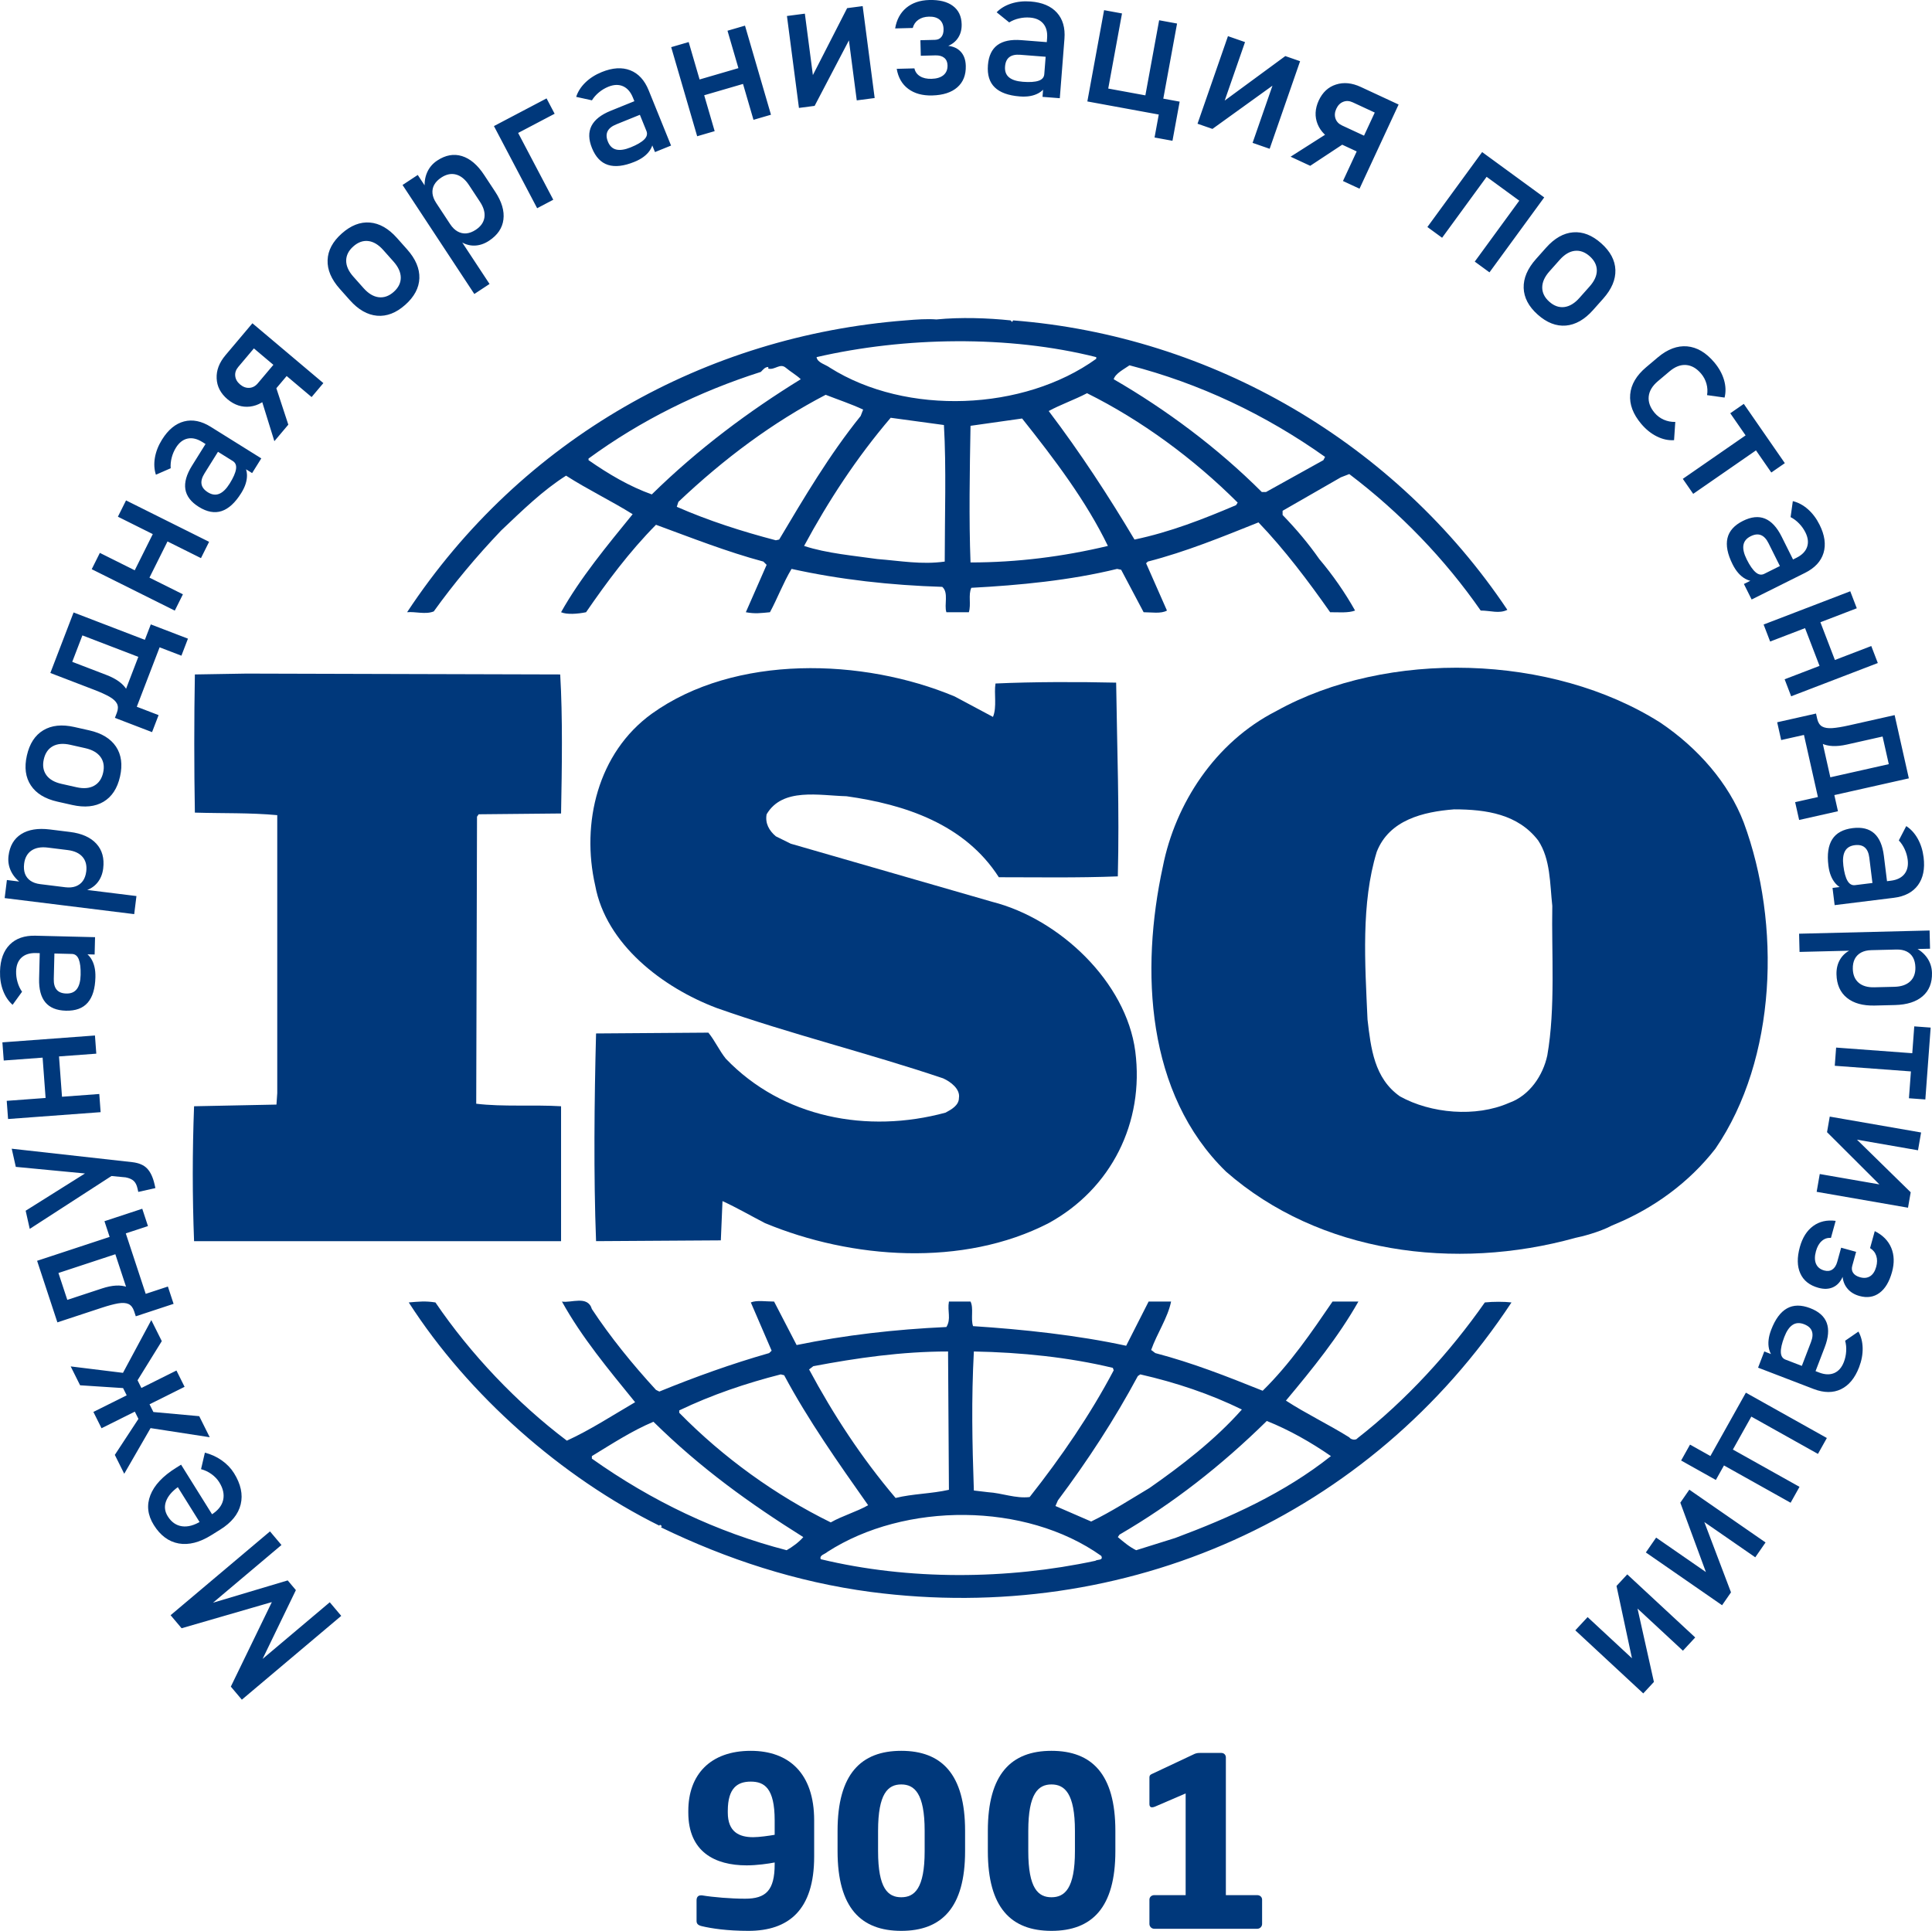
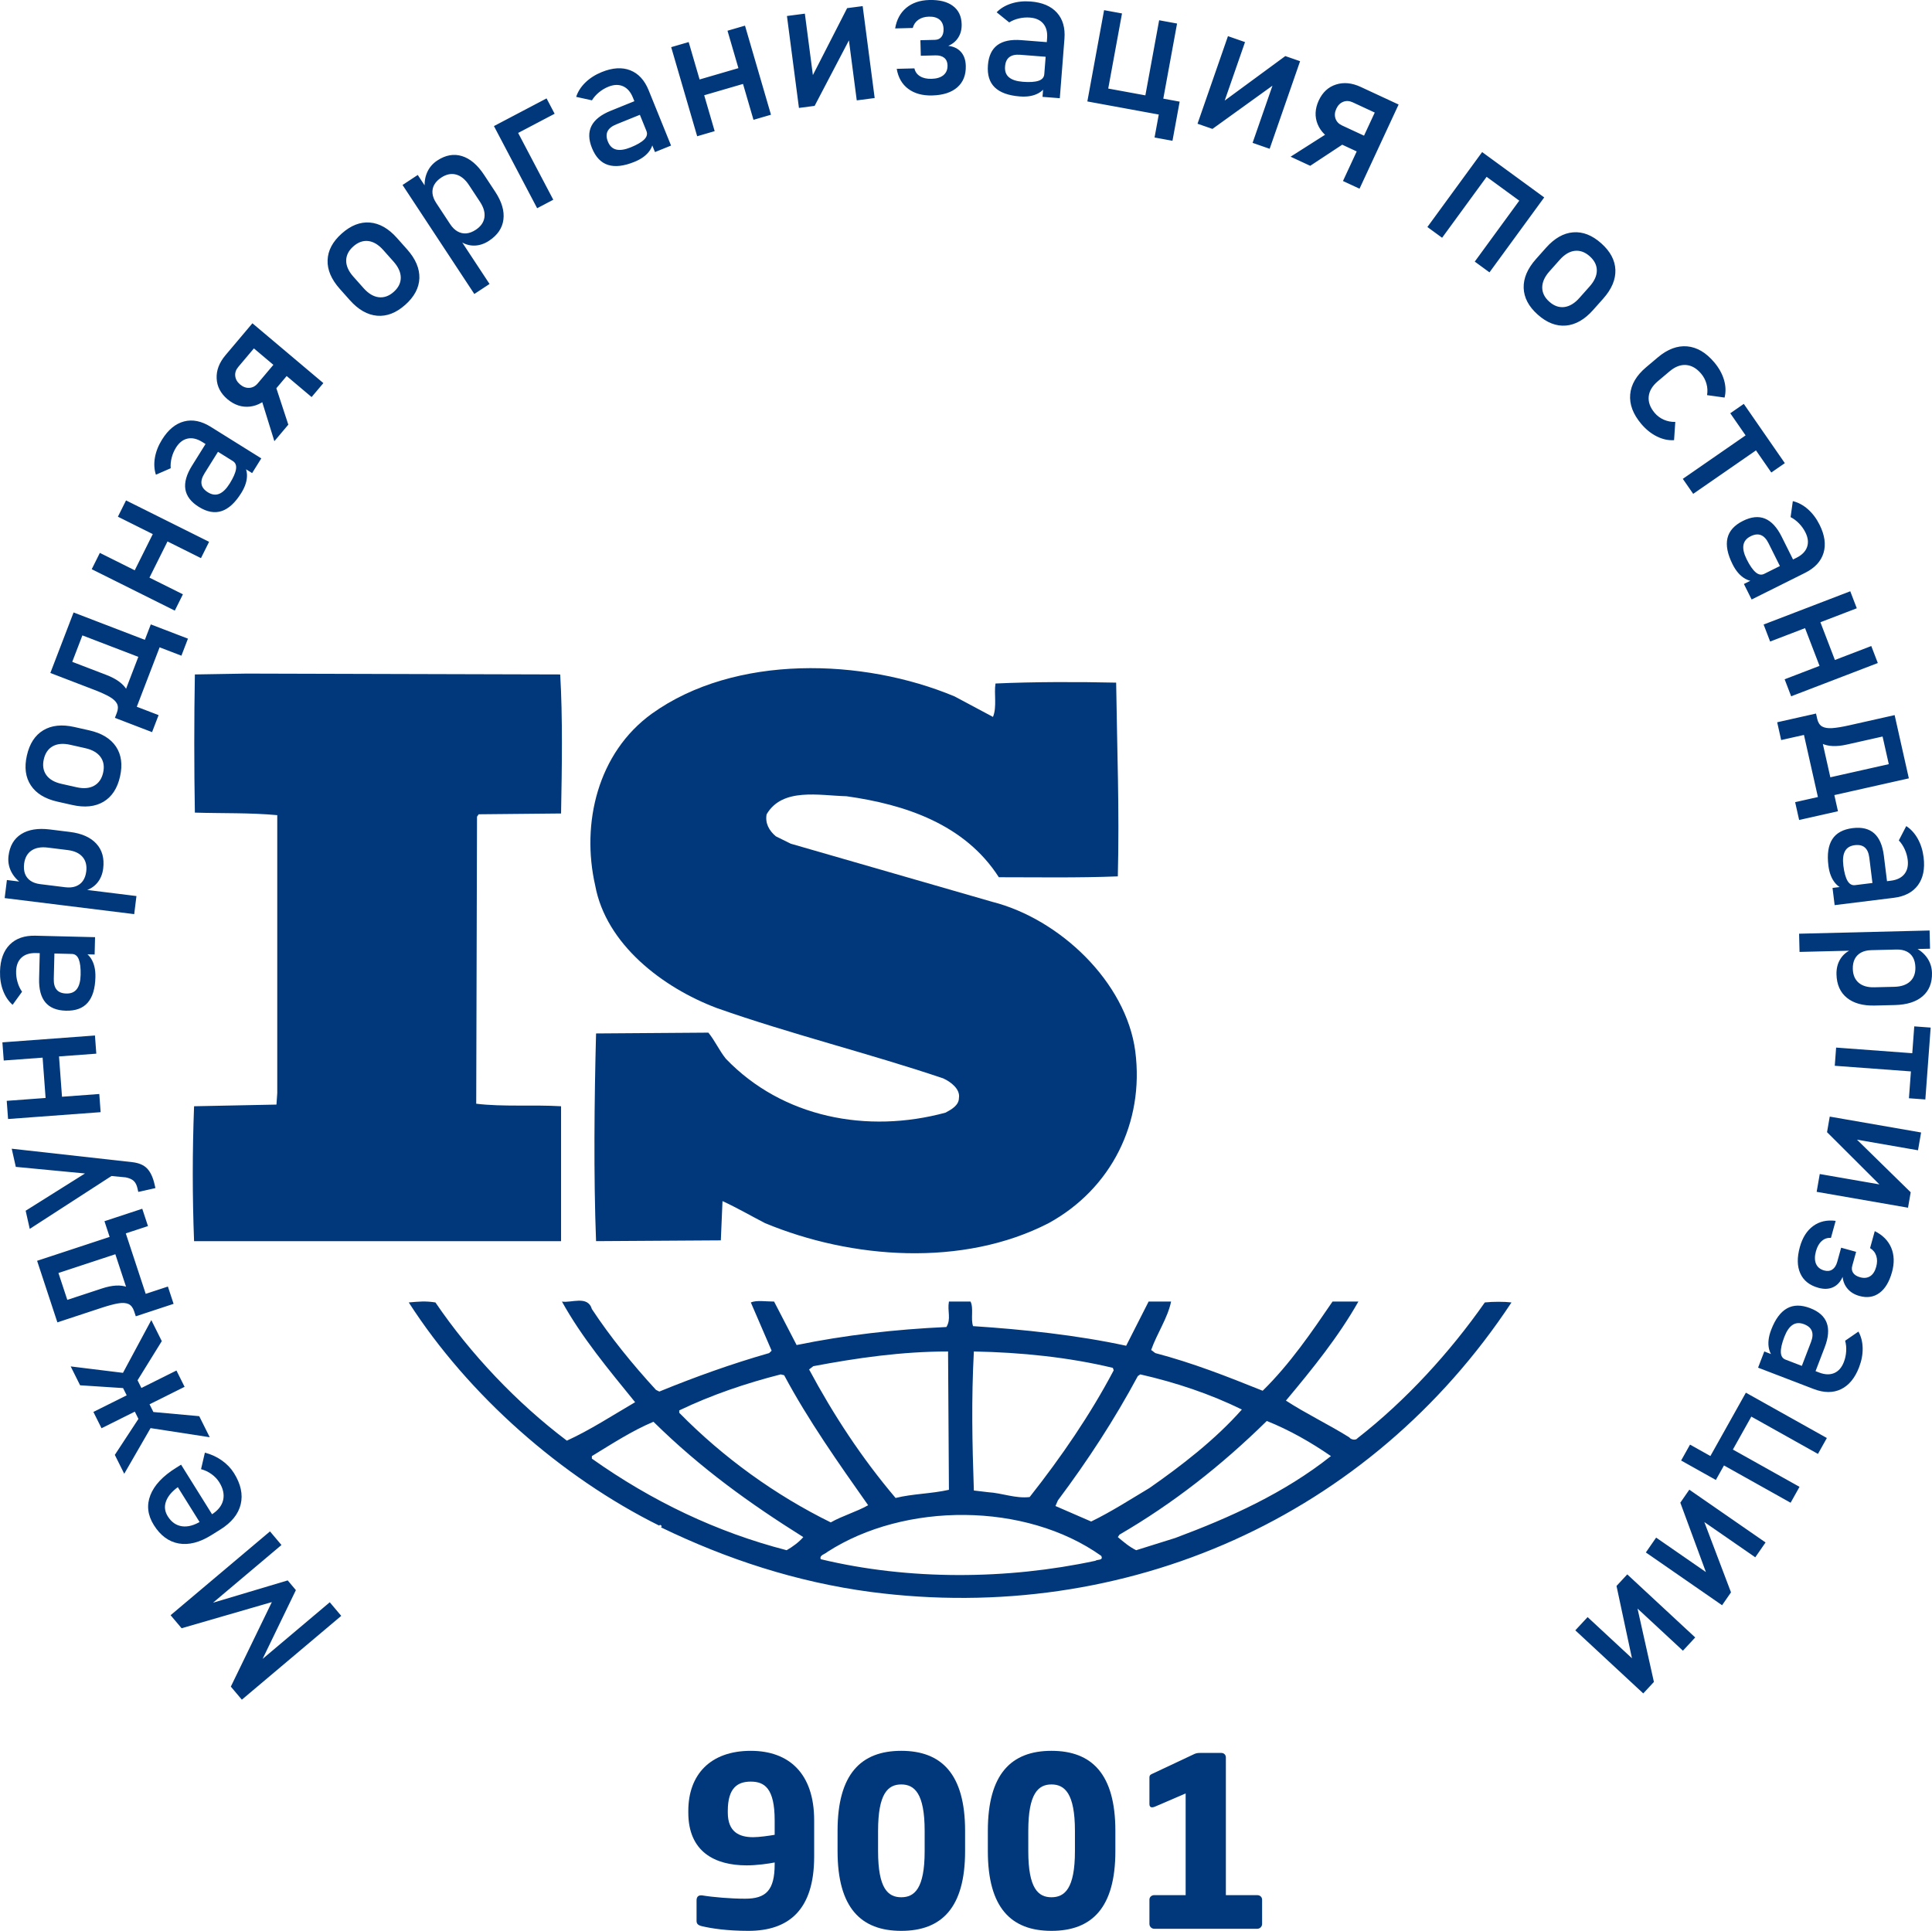
<svg xmlns="http://www.w3.org/2000/svg" width="52.106mm" height="52.082mm" viewBox="0 0 52.106 52.082" version="1.1" id="svg1">
  <defs id="defs1" />
  <g id="layer1" transform="translate(-11.087,-10.697)">
    <g id="_1986536511072" style="clip-rule:evenodd;fill-rule:evenodd;image-rendering:optimizeQuality;shape-rendering:geometricPrecision;text-rendering:geometricPrecision" transform="matrix(0.01,0,0,0.01,-93.422,-178.419)">
      <g id="g252">
-         <path class="fil0" d="m 14623.93,21758.51 c -11.32,53 -47.09,108.1 -103.37,128 -89.68,39.46 -210.87,28.55 -293.92,-17.59 -69.58,-48.68 -78.54,-130.14 -87.54,-207.32 -6.82,-152.04 -17.77,-313.07 24.82,-452.21 33.41,-86.16 125.45,-108.25 208.68,-114.71 87.55,0 172.6,13.3 226.69,83.85 33.64,50.61 31.5,116.86 38.14,176.45 -2.37,125.66 8.95,275.53 -13.5,403.53 z m 529.77,-628.44 c -40.44,-106.11 -123.49,-200.89 -224.54,-269.09 -291.73,-185.26 -736.33,-198.55 -1036.88,-31.07 -163.96,83.64 -271.64,249.14 -305.23,419.35 -60.78,279.84 -45.14,612.8 170.41,822.53 251.5,220.41 617.33,269.09 942.7,178.59 15.4,-2.95 64.45,-15.23 98.27,-33.22 l 9.59,-4.1 c 101,-41.99 197.37,-110.4 269.28,-203.04 166.09,-242.69 177.45,-606.58 76.4,-879.95 z" id="path244" style="fill:#00387b;fill-rule:nonzero" />
        <path class="fil0" d="m 11964.09,21895.52 c -74.05,-4.51 -157.12,1.95 -228.82,-6.82 l 2.13,-774.27 4.5,-6.45 222.19,-2.16 c 2.36,-125.64 4.5,-260.48 -2.34,-375.01 l -845.97,-2.34 -139.32,2.34 c -2.16,116.87 -2.16,253.46 0,372.67 76.41,2.34 148.12,0 222.19,6.84 v 749.83 l -2.14,30.86 -222.21,4.51 c -4.68,123.27 -4.68,242.5 0,363.86 h 989.79 z" id="path245" style="fill:#00387b;fill-rule:nonzero" />
        <path class="fil0" d="m 13620.64,23059.98 -105.5,33.05 c -18,-8.77 -33.64,-22.09 -49.46,-35.4 l 4.5,-6.64 c 143.64,-83.64 273.78,-185.24 397.28,-306.6 60.59,24.23 119,57.45 172.95,94.77 -125.63,99.69 -271.63,165.55 -419.77,220.82 z m -215.51,61.55 c -237.82,51 -502.84,53 -740.67,-4.27 -4.48,-10.95 11.14,-13.27 17.98,-19.73 208.71,-134.64 534.1,-134.64 738.51,10.73 6.64,13.27 -11.36,9 -15.82,13.27 z m -832.69,-28.5 c -188.59,-48.68 -363.69,-132.5 -525.28,-247.04 v -6.83 c 53.93,-32.82 107.86,-68.18 166.09,-92.63 128.01,126.09 260.3,220.82 404.12,311.1 -11.34,13.31 -29.31,26.63 -44.93,35.4 z m -289.62,-377.14 c 87.75,-42.05 179.59,-73.1 273.78,-97.14 l 9.18,2.32 c 64.89,121.37 145.77,235.91 226.5,350.6 -31.27,17.77 -69.56,28.5 -100.84,46.32 -148.14,-72.73 -289.62,-174.33 -408.62,-295.65 z m 361.53,-119.23 c 116.66,-22.05 237.82,-39.68 363.46,-39.68 l 2.34,373.09 c -47.27,10.73 -98.87,10.73 -143.82,22.05 -92.04,-108.46 -168.25,-225.32 -233.32,-346.69 z m 433.03,-39.68 c 128.03,2.36 256.03,15.63 374.85,44.18 l 2.31,6.64 c -62.72,119 -141.45,233.91 -226.68,341.82 -38.27,4.46 -74.05,-10.77 -112.16,-13.09 l -38.32,-4.55 c -4.48,-130.14 -6.84,-244.82 0,-375 z m 442.26,66.27 6.63,-4.5 c 96.73,22.05 188.6,52.96 273.96,94.78 -71.91,81.45 -163.96,152.22 -249.14,211.64 -51.59,30.86 -103.36,64.27 -157.32,90.45 l -96.32,-41.82 6.64,-15.23 c 80.91,-108.04 152.82,-218.5 215.55,-335.32 z m 935.83,-198.55 c -94.18,134.64 -213.19,264.78 -343.14,366.01 -4.68,6.82 -18.19,4.27 -22.46,-2.13 -56.31,-35.19 -116.86,-63.92 -170.82,-99.1 71.91,-85.95 141.51,-171.96 195.41,-267.14 h -69.73 c -55.91,81.91 -114.31,167.87 -188.4,240.55 -98.88,-39.64 -188.56,-75 -289.6,-101.59 l -11.14,-8.41 c 15.64,-44.55 44.73,-86.37 53.73,-130.55 h -60.59 l -60.55,119.19 c -132.32,-28.69 -278.27,-44.15 -412.94,-52.92 -6.84,-19.72 2.14,-48.45 -6.84,-66.27 h -58.25 c -4.68,26.59 6.66,46.55 -6.82,68.64 -139.14,6.4 -273.78,21.86 -403.93,48.63 l -60.78,-117.27 c -22.27,0 -47.09,-4.27 -62.73,2.36 l 56.1,130.14 -6.66,6.46 c -101.24,28.91 -199.71,64.32 -296.24,103.77 l -9,-4.5 c -62.93,-68.41 -123.5,-143.05 -172.93,-218.09 -11.16,-37.69 -56.09,-15.64 -80.71,-20.14 53.73,97.14 125.64,183.09 197.37,271.46 -60.59,35.36 -120.98,74.82 -184.09,103.73 -134.64,-101.6 -260.1,-233.92 -354.48,-372.83 -26.98,-4.27 -44.76,-2.36 -71.92,0 161.62,251.51 413.12,471.92 675.76,602.1 0,0 0,-2 2.35,-2 1.95,0 6.43,4.1 1.95,6.46 177.43,86 366.01,147.73 565.71,174.32 689.08,90.32 1346.82,-202.87 1728.28,-780.88 -19.91,-2.36 -49.41,-2.36 -71.91,0 z" id="path246" style="fill:#00387b;fill-rule:nonzero" />
-         <path class="fil0" d="m 12038.16,20148.49 c 141.48,-103.57 298.6,-180.78 464.71,-233.73 6.82,-6.84 11.14,-13.28 20.12,-13.28 v 4.48 c 17.97,4.3 31.47,-15.64 47.09,-2.52 13.49,11.32 29.31,20.11 40.45,31.07 -139.13,85.77 -276.12,187.39 -401.78,310.71 -60.57,-21.71 -116.66,-54.91 -170.59,-92.44 z m 1369.29,-273.6 v 4.5 c -195.41,140.89 -511.8,154.19 -718.17,24.05 -11.52,-8.8 -33.8,-13.12 -36.14,-28.55 238.01,-54.91 518.44,-59.4 754.31,0 z m 89.69,22.09 c 188.59,48.66 365.81,132.3 527.46,247.01 l -4.5,8.79 -154.78,85.98 h -11.31 c -118.83,-118.82 -257.96,-222.39 -399.47,-304.25 4.51,-15.46 26.96,-26.59 42.6,-37.53 z m 287.45,377.15 c -87.72,37.34 -177.59,72.7 -273.95,92.84 -69.55,-116.86 -145.78,-233.74 -231.37,-346.69 31.46,-17.18 69.77,-30.48 103.37,-48.07 146.18,72.71 287.45,176.28 406.27,295.07 z m -716.19,154.59 c -4.5,-117.25 -2.16,-247.21 0,-368.58 44.94,-6.43 94.19,-13.27 139.14,-19.72 87.55,110.02 172.96,222.95 231.37,343.73 -121.33,28.93 -244.87,44.57 -370.51,44.57 z m -69.57,-2.36 c -62.73,8.79 -118.81,-1.96 -181.93,-6.85 -60.39,-8.77 -136.8,-15.22 -197.37,-35.36 65.07,-120.78 141.48,-237.82 233.53,-345.69 l 143.61,19.55 c 6.66,114.5 2.16,247 2.16,368.35 z m -446.53,-59.39 -8.99,1.95 c -92.03,-24.04 -181.94,-52.98 -267.12,-90.29 l 4.29,-13.3 c 123.5,-116.84 253.64,-213.98 397.28,-288.82 33.79,13.29 67.41,24.23 101.03,39.86 l -6.64,17.21 c -85.42,106.11 -152.62,220.61 -219.85,333.39 z m -931.56,193.84 c 53.94,-75.04 114.53,-147.73 181.76,-218.27 58.22,-55.12 112.16,-108.07 175.09,-147.94 58.41,37.52 123.5,68.77 179.57,103.96 -69.56,85.59 -141.27,171.98 -193.07,264.41 15.64,6.82 44.96,4.68 67.43,0 56.08,-81.5 116.66,-163.18 188.57,-235.89 96.35,35.38 190.73,72.71 289.6,99.28 l 8.8,8.79 -56.07,127.82 c 24.82,4.68 40.45,2.34 65.07,0 20.13,-37.34 35.74,-79.16 58.22,-116.87 130.35,28.91 267.35,44.16 406.48,48.46 17.96,15.64 4.48,48.66 11.14,68.41 h 60.57 c 6.63,-21.71 -2.15,-46.32 6.63,-65.87 130.37,-6.84 267.15,-20.13 393.2,-51 l 10.95,2.35 60.59,114.52 c 20.32,0 47.09,4.68 62.91,-4.5 l -56.27,-127.61 4.68,-4.5 c 103,-26.57 199.73,-66.23 298.41,-105.71 69.78,72.68 134.64,158.68 193.28,242.32 24.59,0 49.23,2.34 67.23,-4.5 -27,-48.27 -60.77,-96.73 -96.55,-138.96 -29.32,-41.82 -60.59,-79.14 -98.9,-118.79 v -11.35 l 157.13,-90.27 22.68,-8.79 c 136.78,103.56 257.92,229.2 354.46,368.16 26.96,0 49.46,9.18 71.91,-1.95 -300.91,-449.85 -796.92,-739.08 -1333.11,-780.7 l -2.36,4.3 -4.5,-4.3 c -60.57,-6.45 -134.85,-9 -199.92,-2.54 -24.61,-1.96 -53.75,0 -83.04,2.54 -538.58,41.62 -1034.54,317.55 -1344.48,787.15 22.48,-2.16 49.44,6.82 71.91,-2.16 z" id="path247" style="fill:#00387b;fill-rule:nonzero" />
        <path class="fil0" d="m 13001.17,21912.7 c -211.05,57.45 -440.07,13.68 -592.68,-145.37 -17.8,-22.09 -29.12,-48.27 -47.12,-70.37 l -302.89,2.19 c -4.68,178.54 -6.84,383.73 0,560.23 l 336.51,-2.13 4.49,-105.91 c 38.3,17.54 76.41,39.63 114.53,59.36 233.5,97.14 534.07,119.23 765.26,0 168.45,-92.41 258.32,-271 233.5,-463.33 -24.59,-187.22 -204.18,-357.21 -385.94,-403.32 l -543.26,-156.73 -40.26,-19.93 c -17.98,-15.25 -29.3,-34.98 -24.82,-59.41 42.61,-72.71 141.5,-50.62 215.54,-48.66 157.12,22.09 318.74,75.05 410.78,218.48 98.69,0 213.19,1.96 320.87,-2.34 4.5,-180.78 -1.95,-339.44 -4.5,-522.56 -101,-2.34 -224.5,-2.34 -325.37,2.34 -4.5,26.19 4.32,63.53 -6.84,90.1 l -103.18,-55.11 c -247,-103.57 -592.69,-114.51 -817.04,46.52 -145.97,105.71 -190.73,295.66 -152.61,463.12 29.11,158.68 181.73,275.55 327.71,330.64 199.72,70.54 408.44,121.55 610.69,189.73 20.11,9 46.88,28.95 42.59,53.18 0,19.55 -20.32,30.91 -35.96,39.28 z" id="path248" style="fill:#00387b;fill-rule:nonzero" />
        <path class="fil0" d="m 12540.19,23821.73 c 0,-86.73 -27.54,-104.55 -64.5,-104.55 -35.16,0 -61.93,16.45 -61.93,78.96 v 4.49 c 0,52.37 30.68,66.46 68.38,66.46 16.41,0 43.39,-3.91 58.05,-6.45 z m -70.93,298 c -57.46,0 -99.48,-6.46 -125.66,-12.68 -10.16,-2.54 -14.08,-6.46 -14.08,-14.05 v -55.54 c 0,-9 4.51,-13.46 11.53,-13.46 h 3.14 c 30.68,5.09 78.54,9 116.27,9 56.07,0 79.73,-22.27 79.73,-93.23 v -4.5 c -16.61,3.32 -48.45,7.82 -75.43,7.82 -85.98,0 -157.51,-36.55 -157.51,-142.46 v -4.49 c 0,-96.96 58.62,-162.01 168.44,-162.01 102.79,0 171,60.59 171,187.6 v 97.72 c 0,144.19 -68.98,200.28 -177.43,200.28 z" id="path249" style="fill:#00387b;fill-rule:nonzero" />
        <path class="fil0" d="m 12944.69,23849.9 c 0,-100.86 -27.36,-125.09 -63.11,-125.09 -35.77,0 -62.52,24.23 -62.52,125.09 v 54.92 c 0,100.81 26.75,124.28 62.52,124.28 35.75,0 63.11,-23.47 63.11,-124.28 z m -63.11,269.83 c -108.45,0 -171.77,-61.91 -171.77,-214.91 v -54.92 c 0,-153.23 63.32,-215.77 171.77,-215.77 108.46,0 172.16,62.54 172.16,215.77 v 54.92 c 0,153 -63.7,214.91 -172.16,214.91 z" id="path250" style="fill:#00387b;fill-rule:nonzero" />
        <path class="fil0" d="m 13350,23849.9 c 0,-100.86 -27.55,-125.09 -63.32,-125.09 -35.55,0 -62.5,24.23 -62.5,125.09 v 54.92 c 0,100.81 26.95,124.28 62.5,124.28 35.77,0 63.32,-23.47 63.32,-124.28 z m -63.32,269.83 c -108.46,0 -171.57,-61.91 -171.57,-214.91 v -54.92 c 0,-153.23 63.11,-215.77 171.57,-215.77 108.68,0 172.36,62.54 172.36,215.77 v 54.92 c 0,153 -63.68,214.91 -172.36,214.91 z" id="path251" style="fill:#00387b;fill-rule:nonzero" />
        <path class="fil0" d="m 13648.59,24023.41 v -274.37 l -83.04,35.78 c -3.14,1.18 -5.69,1.72 -7.64,1.72 -4.45,0 -7,-3.09 -7,-8.18 v -72.73 c 0,-4.45 1.95,-7 6.45,-8.95 l 115.46,-54.32 c 4.5,-1.77 8.23,-2.54 14.68,-2.54 h 57.46 c 7,0 12.09,5.27 12.09,12.08 v 371.51 h 84.82 c 7.05,0 12.91,5.05 12.91,12.13 v 65.64 c 0,7 -5.86,12.91 -12.91,12.91 h -278.09 c -7.01,0 -12.87,-5.91 -12.87,-12.91 v -65.64 c 0,-7.08 5.86,-12.13 12.87,-12.13 z" id="path252" style="fill:#00387b;fill-rule:nonzero" />
      </g>
      <path class="fil6" d="m 13056.15,19163.07 c 1299.16,0 2352.33,1081.62 2352.33,2415.87 0,1334.26 -1053.17,2415.88 -2352.33,2415.88 -1299.16,0 -2352.33,-1081.62 -2352.33,-2415.88 0,-1334.25 1053.17,-2415.87 2352.33,-2415.87 z" id="path253" style="fill:none" />
      <path class="fil0" d="m 14428.32,19617.25 147.64,-202.14 39.68,28.98 -147.63,202.15 z m -127.76,-93.31 147.64,-202.14 39.68,28.98 -147.64,202.14 z m 144.79,-146.32 27.57,-37.77 124.04,90.6 -27.57,37.76 z m 152.87,382.67 c -24.55,-21.84 -37.14,-45.82 -37.98,-72.01 -0.78,-26.25 10.3,-52.2 33.28,-78.03 l 27.08,-30.45 c 22.76,-25.58 47.13,-39.49 73.08,-41.53 26,-2.1 51.17,7.74 75.72,29.58 24.48,21.77 37.24,45.68 38.19,71.75 0.92,25.94 -9.98,51.83 -32.74,77.42 l -27.57,31 c -22.81,25.64 -47.31,39.54 -73.3,41.77 -26,2.1 -51.29,-7.73 -75.76,-29.5 z m 31.07,-34.93 c 12.85,11.43 26.36,16.17 40.6,14.41 14.18,-1.82 27.7,-9.96 40.61,-24.47 l 27.57,-31 c 12.97,-14.58 19.42,-28.89 19.47,-43.06 -0.02,-14.23 -6.36,-27.03 -19.21,-38.46 -12.74,-11.33 -26.2,-16.15 -40.39,-14.56 -14.13,1.65 -27.59,9.73 -40.56,24.3 l -27.57,31 c -12.91,14.51 -19.42,28.89 -19.52,43.23 -0.03,14.4 6.27,27.28 19,38.61 z m 360.15,477.85 184.21,-127.55 28.02,40.47 -184.21,127.55 z m 127.99,-176.93 36.48,-25.26 110.68,159.84 -36.48,25.26 z m 36.76,460.52 142.02,-70.83 c 14.66,-7.31 24.1,-16.98 28.31,-28.83 4.17,-11.93 2.79,-25.03 -4.42,-39.47 -4.37,-8.76 -10.03,-16.8 -17.02,-23.98 -6.91,-7.22 -14.56,-12.97 -22.95,-17.25 l 6.01,-43.11 c 14.39,3.41 27.93,10.64 40.51,21.66 12.61,11.09 23.16,25.06 31.65,42.07 13.99,28.06 17.5,53.36 10.68,75.99 -6.84,22.63 -23.54,40.62 -49.98,53.81 l -143.94,71.78 z m -30.6,-53.26 c -13.71,-27.48 -18.28,-50.86 -13.73,-70.34 4.5,-19.35 18.44,-34.94 41.86,-46.62 22.33,-11.13 42.13,-13.11 59.46,-6.02 17.26,7.13 32.18,23.23 44.75,48.42 l 31.74,63.65 -33.93,20.69 -33.13,-66.45 c -5.7,-11.42 -12.46,-18.71 -20.48,-21.89 -7.95,-3.21 -17.19,-2.19 -27.73,3.07 -11.34,5.65 -17.83,13.67 -19.5,23.98 -1.7,10.41 1.27,23.19 8.87,38.44 8.3,16.65 16.39,28.25 24.19,34.85 7.69,6.56 15.45,7.93 23.04,4.15 l -29.29,20.21 c -7.99,-0.89 -15.3,-3.22 -22.08,-7.01 -6.69,-3.84 -12.95,-9 -18.53,-15.41 -5.7,-6.45 -10.85,-14.37 -15.51,-23.72 z m 206.23,433.37 20.79,-21.98 1.27,5.62 c 2.22,9.89 6.63,16.74 13.14,20.59 6.58,3.75 15.77,5.23 27.58,4.43 11.86,-0.89 26.67,-3.3 44.58,-7.32 l 123.52,-27.76 10.8,48.03 -139.5,31.35 c -28.43,6.39 -51.12,5.33 -68.17,-2.98 -17.07,-8.4 -27.98,-23.16 -32.75,-44.36 z m -85.88,-7.11 104.73,-23.54 10.77,47.95 -104.73,23.53 z m 61.44,-13.81 43.29,-9.73 52.81,234.99 -43.29,9.73 z m -13.01,229.28 104.73,-23.53 10.79,48.03 -104.73,23.54 z m 51.65,-57.33 244.23,-54.89 10.79,48.02 -244.22,54.89 z m 180.11,-137.84 43.29,-9.73 24.42,108.66 -43.29,9.73 z m -130.93,426.52 157.5,-19.49 c 16.25,-2.01 28.37,-7.99 36.29,-17.76 7.9,-9.86 10.96,-22.67 8.98,-38.69 -1.21,-9.71 -3.87,-19.18 -8.07,-28.28 -4.11,-9.11 -9.41,-17.07 -15.89,-23.91 l 20.02,-38.64 c 12.43,8 22.79,19.33 30.98,33.91 8.2,14.65 13.5,31.34 15.84,50.21 3.85,31.12 -1.27,56.14 -15.24,75.21 -13.99,19.06 -35.72,30.46 -65.05,34.09 l -159.62,19.75 z m -11.13,-60.41 c -3.77,-30.48 -0.29,-54.05 10.48,-70.9 10.69,-16.75 29.03,-26.8 55,-30.02 24.76,-3.06 44.09,1.67 58.07,14.13 13.9,12.47 22.61,32.62 26.07,60.56 l 8.73,70.58 -38.88,8.21 -9.11,-73.68 c -1.57,-12.67 -5.52,-21.8 -12.03,-27.47 -6.42,-5.67 -15.47,-7.78 -27.16,-6.34 -12.58,1.56 -21.37,6.96 -26.37,16.12 -5.07,9.26 -6.53,22.29 -4.44,39.2 2.28,18.46 6.04,32.09 11.2,40.92 5.07,8.74 11.93,12.62 20.34,11.58 l -34.34,9.31 c -7.24,-3.5 -13.36,-8.13 -18.49,-13.97 -5.03,-5.85 -9.21,-12.8 -12.34,-20.7 -3.23,-7.98 -5.44,-17.16 -6.73,-27.53 z m -79.03,183.89 351.95,-8.66 1.21,49.12 -351.95,8.67 z m 100.85,109.66 c -0.38,-15.55 2.98,-29.22 10.18,-41.01 7.21,-11.78 17.61,-20.52 31.14,-26.37 l 52.34,2.09 c -10.79,0.26 -19.86,2.46 -27.35,6.51 -7.39,4.06 -13.09,9.72 -16.95,17.14 -3.77,7.42 -5.6,16.36 -5.34,26.81 0.4,16.21 5.64,28.68 15.73,37.4 10.1,8.64 24.19,12.75 42.22,12.3 l 54.23,-1.33 c 18.27,-0.45 32.39,-5.25 42.3,-14.39 9.9,-9.21 14.69,-21.92 14.29,-38.14 -0.26,-10.45 -2.45,-19.28 -6.42,-26.52 -4.05,-7.22 -9.86,-12.6 -17.27,-16.29 -7.51,-3.68 -16.61,-5.43 -27.22,-5.17 l 48.09,-6.21 c 14.83,7.21 26.35,16.81 34.64,28.79 8.28,12.06 12.56,25.55 12.93,40.45 0.66,26.9 -7.72,47.77 -25.13,62.86 -17.41,15.09 -42.33,23.02 -74.76,23.82 l -54.47,1.34 c -32.01,0.79 -57.05,-6.17 -75.12,-20.87 -18.05,-14.63 -27.38,-35.72 -28.06,-63.21 z m -0.98,197.49 223.44,16.54 -3.63,49.08 -223.45,-16.53 z m 210.74,-57.2 44.25,3.27 -14.35,193.89 -44.25,-3.27 z m -263.23,446.28 8.35,-48.01 175.1,30.45 -7.16,4.6 -148.3,-147.95 7.3,-42 246.37,42.85 -8.35,48.01 -179.14,-31.16 7.16,-4.69 152.28,149.14 -7.23,41.6 z m -45.34,148.96 c 7.02,-25.38 18.98,-44.28 35.8,-56.62 16.85,-12.43 37.09,-17.07 60.77,-14.03 v 0 l -12.72,46.01 v 0 c -9.46,-0.74 -17.73,2.02 -24.78,8.36 -7.1,6.23 -12.3,15.47 -15.64,27.53 -3.73,13.48 -3.68,24.77 0.12,33.85 3.91,9.02 11.21,15.05 22.08,18.06 l 0.24,0.07 c 8.33,2.3 15.56,1.48 21.73,-2.62 6.07,-4.04 10.56,-11 13.3,-20.92 l 10.49,-37.92 40.38,11.16 -10.49,37.93 c -1.99,7.22 -1.12,13.61 2.55,18.89 3.72,5.39 9.9,9.32 18.54,11.71 l 0.24,0.06 c 10.55,2.92 19.54,1.91 27.11,-2.92 7.49,-4.85 12.89,-13.26 16.18,-25.17 3.05,-11.02 3.14,-20.91 0.2,-29.74 -2.85,-8.82 -8.45,-15.75 -16.7,-20.84 v 0 l 12.66,-45.79 v 0 c 21.55,10.75 36.35,25.77 44.44,45.01 8.07,19.31 8.78,41.11 2.07,65.38 -7.28,26.34 -18.55,45.18 -33.85,56.33 -15.23,11.24 -33.23,13.95 -53.78,8.26 l -0.24,-0.06 c -13.17,-3.64 -23.71,-9.97 -31.56,-18.98 -7.84,-9 -12.45,-19.84 -13.79,-32.59 -5.89,13.58 -14.52,22.88 -25.86,28.04 -11.33,5.14 -24.44,5.62 -39.36,1.49 l -0.24,-0.06 c -23.64,-6.54 -39.9,-19.4 -48.58,-38.63 -8.72,-19.14 -9.15,-42.92 -1.31,-71.25 z m -95.9,281.66 148.15,56.88 c 15.3,5.87 28.8,6.29 40.39,1.39 11.6,-4.98 20.33,-14.85 26.11,-29.91 3.51,-9.14 5.61,-18.75 6.19,-28.76 0.66,-9.96 -0.27,-19.49 -2.78,-28.57 l 35.84,-24.68 c 7.21,12.9 11.02,27.77 11.39,44.49 0.35,16.79 -2.82,34.01 -9.64,51.76 -11.24,29.27 -27.52,48.94 -48.82,59.2 -21.31,10.24 -45.85,10.09 -73.44,-0.5 l -150.15,-57.65 z m 18.6,-58.55 c 11,-28.67 25.15,-47.83 42.58,-57.63 17.32,-9.76 38.23,-10.01 62.66,-0.63 23.29,8.94 38.12,22.21 44.6,39.78 6.4,17.54 4.61,39.42 -5.48,65.7 l -25.49,66.4 -38.17,-11.04 26.61,-69.31 c 4.58,-11.92 5.39,-21.84 2.31,-29.89 -3,-8.03 -9.99,-14.15 -20.99,-18.38 -11.83,-4.54 -22.13,-3.91 -30.85,1.83 -8.83,5.78 -16.25,16.59 -22.36,32.5 -6.67,17.37 -9.76,31.17 -9.36,41.38 0.36,10.1 4.59,16.75 12.51,19.78 l -34.69,-7.94 c -4.74,-6.49 -7.97,-13.45 -9.74,-21.01 -1.7,-7.53 -2.11,-15.63 -1.16,-24.08 0.91,-8.56 3.27,-17.7 7.02,-27.46 z m -142.02,301.41 218.42,122.28 -24,42.88 -218.42,-122.28 z m 58.79,-105 38.72,21.67 -71.5,127.7 -38.71,-21.67 z m 14.96,-26.72 218.42,122.28 -24.01,42.88 -218.42,-122.28 z m -150.61,140.1 93.67,52.44 -24.01,42.89 -93.67,-52.44 z m -119.14,290.88 27.74,-40.06 146.12,101.16 -8.43,1.18 -72.46,-196.55 24.27,-35.05 205.6,142.35 -27.74,40.06 -149.5,-103.5 8.47,-1.26 75.57,199.3 -24.04,34.72 z m -190.25,210.06 33.16,-35.71 130.24,120.91 -8.51,-0.03 -43.77,-204.86 29,-31.24 183.27,170.14 -33.15,35.71 -133.26,-123.71 8.56,-0.04 46.46,208.02 -28.73,30.95 z m -3515.44,-76.18 -243.4,70.55 -29.66,-35.17 268.05,-226.07 30.94,36.69 -200.72,169.28 10.17,-11.81 207.38,-61.94 22.07,26.18 -92.33,190.83 -17.01,11.22 200.72,-169.29 30.94,36.69 -268.05,226.07 -29.72,-35.24 z m -102.15,-347.99 c 18.48,29.6 24.54,57.65 18.15,84.25 -6.37,26.49 -24.77,49.24 -55.15,68.2 l -23.95,14.95 c -31.63,19.74 -61.02,27.23 -88.06,22.46 -27.08,-4.83 -49.47,-21.42 -67.17,-49.77 -16.69,-26.74 -19.75,-53.56 -9.28,-80.47 10.47,-26.91 33.47,-51.46 68.95,-73.6 l 13.89,-8.68 89.41,143.22 -33.6,20.97 -64.64,-103.56 v 0 c -16.4,11.98 -27.01,24.82 -31.92,38.56 -4.91,13.73 -3.28,27.07 4.83,40.06 9.77,15.64 22.56,24.64 38.41,26.88 15.78,2.28 33.19,-2.48 52.19,-14.34 l 26.95,-16.82 c 17.6,-10.99 28.23,-24.12 31.74,-39.32 3.59,-15.24 0.14,-31.34 -10.41,-48.23 -5.27,-8.45 -12.25,-15.74 -20.86,-21.91 -8.55,-6.22 -18.02,-10.68 -28.26,-13.41 v 0 l 10.35,-44.5 v 0 c 16.59,4.2 31.78,11.11 45.49,20.79 13.67,9.62 24.7,21.07 32.94,34.27 z m -194.66,-355.91 -66.88,108.05 -38.67,-20.91 77.27,-143.86 z m 129.29,259.22 -161.43,-24.9 6.59,-43.39 126.52,11.5 z m -142.3,-54.59 -88.28,153.13 -25.39,-50.9 66.15,-100.87 z m 74.48,-81.39 -224,111.73 -21.94,-43.99 224.01,-111.72 z m -68.68,98.92 -39.71,19.8 -73.58,-147.54 39.7,-19.8 z m -63.08,-132.37 -29.67,37.15 -120.36,-7.84 -25.39,-50.9 z m 15.94,-189.1 -18.56,23.89 -1.81,-5.47 c -3.17,-9.62 -8.22,-16.01 -15.08,-19.22 -6.91,-3.09 -16.2,-3.67 -27.87,-1.73 -11.72,2.04 -26.23,5.87 -43.67,11.62 l -120.24,39.61 -15.4,-46.76 135.8,-44.74 c 27.67,-9.12 50.36,-10.26 68.13,-3.64 17.81,6.7 30.1,20.33 36.9,40.97 z m 86.17,-1.25 -101.95,33.58 -15.38,-46.67 101.95,-33.58 z m -59.81,19.7 -42.14,13.88 -75.36,-228.75 42.14,-13.88 z m -9.3,-229.46 -101.95,33.58 -15.4,-46.75 101.95,-33.59 z m -45.84,62.07 -237.76,78.33 -15.4,-46.75 237.75,-78.33 z m -165.89,154.66 -42.14,13.89 -34.85,-105.78 42.14,-13.88 z m -144.72,-376.44 -11.01,-48.99 324.78,36.26 c 18.08,2 31.63,7.83 40.61,17.36 8.95,9.47 15.64,23.82 19.94,42.93 l 2.17,9.64 -46.18,10.38 -2.17,-9.64 c -2,-8.91 -5.37,-15.66 -10.17,-20.07 -4.8,-4.48 -12.01,-7.67 -21.63,-9.57 z m 279.93,10.48 -242.33,156.81 -11.01,-48.99 195.4,-122.72 z m -62.84,-315.82 -249.63,18.47 -3.63,-49 249.64,-18.48 z m 11.68,157.78 -249.64,18.47 -3.62,-49.01 249.63,-18.47 z m -102.82,-23.1 -44.24,3.28 -11.34,-153.19 44.24,-3.27 z m 86.63,-402.16 -158.65,-3.9 c -16.38,-0.4 -29.24,3.72 -38.52,12.23 -9.26,8.58 -14.17,20.8 -14.57,36.94 -0.24,9.79 1,19.54 3.81,29.16 2.73,9.61 6.8,18.27 12.21,25.99 l -25.5,35.27 c -11.11,-9.74 -19.69,-22.47 -25.65,-38.1 -5.95,-15.7 -8.74,-32.99 -8.27,-51.99 0.77,-31.35 9.51,-55.34 26.14,-72.15 16.64,-16.79 39.82,-24.88 69.36,-24.15 l 160.79,3.96 z m 2.11,61.39 c -0.76,30.71 -7.66,53.5 -20.8,68.58 -13.04,15 -32.65,22.25 -58.82,21.6 -24.94,-0.61 -43.36,-8.14 -55.36,-22.52 -11.91,-14.37 -17.56,-35.59 -16.86,-63.73 l 1.75,-71.1 39.66,-2.4 -1.83,74.22 c -0.31,12.76 2.25,22.38 7.85,28.94 5.52,6.55 14.16,9.98 25.93,10.27 12.67,0.31 22.16,-3.74 28.46,-12.07 6.38,-8.4 9.74,-21.08 10.16,-38.12 0.46,-18.59 -1.26,-32.63 -5.05,-42.11 -3.73,-9.4 -9.95,-14.24 -18.42,-14.45 l 35.34,-4.15 c 6.64,4.52 12.02,10 16.23,16.53 4.12,6.52 7.22,14.01 9.16,22.29 2.02,8.37 2.85,17.78 2.6,28.22 z m 104.64,-170.3 -349.39,-43.24 6.03,-48.77 349.4,43.24 z m -83.61,-123.31 c -1.91,15.44 -7.25,28.46 -16.11,39.06 -8.86,10.6 -20.44,17.71 -34.68,21.51 l -51.46,-9.78 c 10.71,1.33 20.01,0.49 28.01,-2.42 7.91,-2.92 14.38,-7.68 19.29,-14.45 4.82,-6.79 7.95,-15.36 9.23,-25.73 1.99,-16.09 -1.36,-29.19 -10.06,-39.31 -8.71,-10.04 -22.05,-16.17 -39.94,-18.38 l -53.84,-6.67 c -18.14,-2.24 -32.81,0.43 -43.96,8.01 -11.14,7.66 -17.75,19.52 -19.74,35.62 -1.29,10.37 -0.42,19.44 2.44,27.18 2.94,7.74 7.9,13.91 14.69,18.65 6.88,4.75 15.63,7.82 26.16,9.12 l -48.49,-0.94 c -13.61,-9.31 -23.59,-20.5 -30.02,-33.57 -6.41,-13.15 -8.67,-27.12 -6.84,-41.91 3.31,-26.7 14.67,-46.11 34.11,-58.48 19.45,-12.36 45.26,-16.54 77.45,-12.55 l 54.08,6.69 c 31.78,3.93 55.52,14.5 71.23,31.69 15.7,17.13 21.83,39.37 18.45,66.66 z m 45.41,-247.93 c -7.21,32.05 -22.08,54.69 -44.59,68.11 -22.58,13.4 -50.65,16.29 -84.38,8.71 l -39.76,-8.94 c -33.4,-7.51 -57.38,-22.09 -71.74,-43.8 -14.44,-21.72 -18.03,-48.51 -10.82,-80.56 7.18,-31.96 21.91,-54.72 44.25,-68.17 22.25,-13.39 50.18,-16.4 83.59,-8.89 l 40.48,9.1 c 33.48,7.52 57.51,22.21 72.06,43.87 14.44,21.72 18.09,48.61 10.91,80.57 z m -45.62,-10.25 c 3.78,-16.78 1.37,-30.9 -7.07,-42.51 -8.46,-11.51 -22.13,-19.39 -41.08,-23.65 l -40.48,-9.1 c -19.04,-4.28 -34.68,-2.99 -47.1,3.84 -12.44,6.91 -20.56,18.66 -24.33,35.44 -3.74,16.63 -1.43,30.74 6.84,42.38 8.29,11.56 21.87,19.42 40.91,23.7 l 40.48,9.1 c 18.95,4.26 34.68,2.99 47.27,-3.88 12.61,-6.95 20.83,-18.7 24.56,-35.32 z m 64.43,-162.95 -29.49,6.76 2.07,-5.38 c 3.63,-9.45 3.76,-17.6 0.47,-24.42 -3.4,-6.77 -10.22,-13.09 -20.49,-18.97 -10.37,-5.84 -24.03,-12.05 -41.17,-18.63 l -118.19,-45.37 17.65,-45.96 133.48,51.25 c 27.2,10.44 45.49,23.9 55.07,40.27 9.56,16.46 10.46,34.79 2.67,55.08 z m 67.53,53.53 -100.2,-38.47 17.61,-45.87 100.21,38.47 z m -58.78,-22.57 -41.42,-15.9 86.32,-224.85 41.42,15.91 z m 137.94,-183.6 -100.21,-38.48 17.65,-45.96 100.21,38.48 z m -74.77,19.07 -233.69,-89.72 17.64,-45.95 233.69,89.72 z m -226.32,14.87 -41.42,-15.91 39.92,-103.97 41.42,15.91 z m 353.83,-297.1 -224.01,-111.72 21.93,-43.97 224.01,111.71 z m -70.61,141.58 -224.01,-111.72 21.93,-43.97 224.01,111.71 z m -76.57,-72.41 -39.7,-19.79 68.55,-137.46 39.7,19.8 z m 285.13,-298.53 -134.63,-84.04 c -13.89,-8.67 -27.07,-11.66 -39.37,-9.06 -12.35,2.69 -22.79,10.71 -31.34,24.4 -5.18,8.31 -9.07,17.34 -11.54,27.05 -2.54,9.66 -3.45,19.19 -2.71,28.59 l -39.89,17.4 c -4.61,-14.04 -5.53,-29.36 -2.71,-45.85 2.85,-16.55 9.25,-32.85 19.31,-48.97 16.61,-26.6 36.34,-42.82 59.2,-48.83 22.87,-6 46.93,-1.18 72,14.47 l 136.44,85.17 z m -29.4,53.93 c -16.27,26.05 -33.8,42.17 -52.78,48.48 -18.86,6.28 -39.43,2.55 -61.63,-11.31 -21.17,-13.21 -33.2,-29.06 -36.22,-47.54 -2.95,-18.44 2.98,-39.58 17.89,-63.46 l 37.66,-60.33 35.37,18.1 -39.32,62.98 c -6.76,10.83 -9.44,20.41 -7.95,28.91 1.42,8.45 7.11,15.79 17.11,22.03 10.74,6.71 20.98,8.05 30.63,4.08 9.77,-3.99 19.11,-13.2 28.14,-27.66 9.85,-15.77 15.51,-28.73 17.06,-38.83 1.57,-9.99 -1.32,-17.32 -8.51,-21.81 l 32.54,14.4 c 3.42,7.27 5.26,14.73 5.57,22.49 0.23,7.71 -0.91,15.74 -3.45,23.85 -2.52,8.24 -6.58,16.76 -12.11,25.62 z m 138.9,-335.12 -57.21,67.83 c -16.93,20.07 -36.19,31.28 -57.81,33.94 -21.64,2.54 -41.87,-3.98 -60.67,-19.61 v 0 c -18.69,-15.76 -28.51,-34.5 -29.43,-56.27 -1.03,-21.76 6.89,-42.64 23.82,-62.72 l 57.21,-67.82 35.74,30.14 -58.48,69.34 c -6.42,7.62 -9.18,15.73 -8.21,24.41 0.91,8.63 5.24,16.27 13.1,22.9 v 0 c 7.87,6.64 16.19,9.66 25.02,9.15 8.77,-0.57 16.32,-4.66 22.63,-12.15 l 58.48,-69.34 z m 82.65,38.47 -31.73,37.64 -191.36,-161.39 31.74,-37.63 z m -94.52,112.08 -37.62,44.61 -38.69,-124.7 40.07,-30.28 z m 315.32,-323.17 c -24.55,21.84 -49.83,31.55 -75.94,29.33 -26.17,-2.29 -50.65,-16.32 -73.62,-42.14 l -27.09,-30.45 c -22.75,-25.59 -33.73,-51.41 -32.73,-77.42 0.94,-26.07 13.65,-49.93 38.2,-71.76 24.47,-21.77 49.71,-31.67 75.71,-29.56 25.88,2.1 50.32,15.94 73.08,41.52 l 27.57,31.01 c 22.81,25.64 33.77,51.59 32.95,77.66 -0.94,26.07 -13.65,50.04 -38.13,71.81 z m -31.07,-34.93 c 12.85,-11.43 19.13,-24.3 19.04,-38.65 -0.15,-14.29 -6.66,-28.67 -19.57,-43.18 l -27.58,-31 c -12.96,-14.57 -26.42,-22.65 -40.49,-24.35 -14.14,-1.64 -27.59,3.17 -40.44,14.6 -12.73,11.33 -19.09,24.14 -19.16,38.42 -0.01,14.22 6.44,28.53 19.41,43.11 l 27.57,31 c 12.91,14.51 26.43,22.65 40.66,24.42 14.3,1.71 27.82,-3.04 40.56,-14.37 z m 217.42,5.64 -193.61,-294.04 41.04,-27.03 193.61,294.05 z m 39.67,-143.6 c -12.99,8.56 -26.37,12.93 -40.18,13.06 -13.81,0.13 -26.73,-4.08 -38.86,-12.46 l -25.92,-45.52 c 5.93,9.01 12.6,15.56 20,19.76 7.35,4.13 15.17,5.97 23.51,5.32 8.29,-0.73 16.84,-3.91 25.57,-9.66 13.55,-8.92 21.35,-19.96 23.41,-33.14 1.99,-13.14 -1.99,-27.28 -11.9,-42.34 l -29.83,-45.31 c -10.05,-15.26 -21.6,-24.7 -34.59,-28.27 -13.06,-3.52 -26.38,-0.86 -39.93,8.06 -8.73,5.75 -15.07,12.28 -19.11,19.48 -3.98,7.26 -5.47,15.04 -4.68,23.28 0.85,8.31 4.18,16.97 10.02,25.83 l -30.72,-37.52 c -1.73,-16.4 0.32,-31.26 6.1,-44.63 5.85,-13.41 15.03,-24.18 27.47,-32.37 22.48,-14.8 44.62,-18.74 66.64,-11.95 22.02,6.79 41.93,23.73 59.77,50.83 l 29.97,45.51 c 17.61,26.74 24.96,51.67 22.04,74.78 -2.85,23.06 -15.82,42.14 -38.78,57.26 z m 129.75,-87.75 -116.53,-221.55 43.5,-22.87 116.52,221.54 z m -73.42,-191.39 -21.77,-41.38 120.58,-63.42 21.77,41.38 z m 391.21,39.97 -59.57,-147.1 c -6.15,-15.18 -15.05,-25.34 -26.54,-30.46 -11.57,-5.08 -24.74,-4.72 -39.7,1.33 -9.07,3.68 -17.52,8.7 -25.23,15.11 -7.73,6.33 -14.06,13.51 -18.98,21.54 l -42.51,-9.35 c 4.52,-14.07 12.78,-27.01 24.74,-38.69 12.04,-11.72 26.78,-21.15 44.4,-28.29 29.07,-11.77 54.56,-13.3 76.6,-4.73 22.03,8.57 38.67,26.62 49.76,54.01 l 60.37,149.07 z m -55.48,26.37 c -28.46,11.53 -52.12,14.27 -71.18,8.22 -18.95,-5.99 -33.41,-21.1 -43.23,-45.36 -9.37,-23.12 -9.8,-43.02 -1.38,-59.75 8.45,-16.65 25.66,-30.28 51.75,-40.84 l 65.92,-26.7 17.99,35.43 -68.82,27.87 c -11.82,4.79 -19.62,10.97 -23.41,18.72 -3.82,7.67 -3.52,16.96 0.9,27.88 4.76,11.74 12.25,18.84 22.39,21.3 10.25,2.5 23.23,0.54 39.02,-5.85 17.24,-6.99 29.43,-14.15 36.62,-21.41 7.14,-7.16 9.11,-14.79 5.92,-22.65 l 17.88,30.77 c -1.51,7.9 -4.4,15.01 -8.71,21.47 -4.34,6.38 -9.97,12.21 -16.8,17.28 -6.88,5.18 -15.17,9.7 -24.86,13.62 z m 321.15,-113.36 -70.08,-240.31 47.18,-13.76 70.07,240.31 z m -151.88,44.29 -70.08,-240.31 47.17,-13.76 70.08,240.31 z m 1.16,-105.38 -12.42,-42.59 147.46,-43 12.42,42.59 z m 477.56,2.3 -48.32,6.31 -23.01,-176.22 6.53,5.46 -97.15,185.6 -42.27,5.51 -32.37,-247.96 48.32,-6.31 23.54,180.3 -6.61,-5.44 97.09,-189.75 41.88,-5.46 z m 155.2,-6.97 c -26.33,0.68 -47.89,-5.26 -64.6,-17.76 -16.8,-12.49 -27.14,-30.5 -31.13,-54.04 v 0 l 47.72,-1.23 v 0 c 2.06,9.26 7.1,16.37 15.22,21.26 8.03,4.98 18.39,7.26 30.89,6.94 13.99,-0.36 24.77,-3.69 32.35,-9.98 7.49,-6.37 11.14,-15.11 10.84,-26.38 v -0.25 c -0.23,-8.64 -3.12,-15.32 -8.84,-20.03 -5.64,-4.63 -13.6,-6.89 -23.89,-6.62 l -39.33,1.02 -1.09,-41.89 39.34,-1.02 c 7.49,-0.19 13.35,-2.9 17.33,-7.94 4.07,-5.13 6.02,-12.18 5.79,-21.15 v -0.25 c -0.29,-10.93 -3.88,-19.24 -10.7,-25.08 -6.82,-5.75 -16.44,-8.47 -28.79,-8.15 -11.44,0.3 -20.92,3.1 -28.51,8.49 -7.6,5.3 -12.61,12.67 -15.07,22.05 v 0 l -47.49,1.23 v 0 c 4,-23.74 14.06,-42.28 30.1,-55.63 16.12,-13.34 36.77,-20.38 61.95,-21.04 27.32,-0.7 48.62,4.59 63.74,15.97 15.19,11.3 23.03,27.73 23.58,49.04 l 0.01,0.25 c 0.35,13.66 -2.63,25.59 -8.96,35.72 -6.32,10.12 -15.35,17.69 -27.16,22.69 14.71,1.68 26.13,7.22 34.36,16.56 8.23,9.34 12.5,21.75 12.9,37.22 l 0.01,0.25 c 0.63,24.52 -6.93,43.81 -22.79,57.73 -15.78,13.91 -38.4,21.25 -67.78,22.02 z m 297.47,3.8 12.36,-158.22 c 1.28,-16.33 -2.16,-29.39 -10.15,-39.11 -8.08,-9.71 -20.03,-15.26 -36.12,-16.52 -9.76,-0.76 -19.56,-0.04 -29.32,2.25 -9.74,2.21 -18.61,5.81 -26.6,10.81 l -33.87,-27.34 c 10.33,-10.58 23.49,-18.47 39.42,-23.59 15.99,-5.11 33.4,-6.97 52.35,-5.49 31.27,2.45 54.76,12.46 70.66,29.96 15.88,17.51 22.72,41.08 20.42,70.54 l -12.53,160.35 z m -61.41,-1.16 c -30.62,-2.4 -53.02,-10.5 -67.38,-24.42 -14.27,-13.83 -20.47,-33.8 -18.43,-59.89 1.94,-24.88 10.44,-42.87 25.44,-54.09 14.99,-11.12 36.48,-15.63 64.54,-13.44 l 70.91,5.54 0.28,39.73 -74.02,-5.78 c -12.72,-0.99 -22.46,1.05 -29.31,6.3 -6.84,5.16 -10.72,13.6 -11.64,25.35 -0.99,12.63 2.55,22.32 10.53,29.05 8.05,6.82 20.54,10.86 37.53,12.18 18.54,1.45 32.65,0.49 42.32,-2.8 9.58,-3.22 14.75,-9.17 15.41,-17.62 l 2.26,35.51 c -4.87,6.39 -10.63,11.47 -17.37,15.32 -6.74,3.77 -14.38,6.47 -22.75,7.97 -8.47,1.56 -17.9,1.9 -28.32,1.09 z m 330.81,40.74 45.15,-246.22 48.33,8.87 -45.14,246.21 z m -118.37,-21.7 8.01,-43.65 143.95,26.4 -8,43.64 z m -30.11,-5.53 45.14,-246.21 48.34,8.86 -45.15,246.22 z m 181.25,97.26 19.36,-105.58 48.34,8.86 -19.36,105.58 z m 310.44,30.45 -46.03,-16 58.34,-167.87 3.38,7.8 -169.96,122.46 -40.27,-13.99 82.08,-236.22 46.03,16 -59.68,171.75 -3.47,-7.82 171.77,-126.19 39.89,13.86 z m 257.76,17.78 -80.48,-37.36 c -23.81,-11.06 -39.69,-26.7 -47.94,-46.86 -8.14,-20.21 -7.17,-41.44 2.98,-63.69 v 0 c 10.29,-22.18 25.79,-36.58 46.55,-43.18 20.73,-6.72 42.96,-4.56 66.78,6.49 l 80.47,37.37 -19.69,42.41 -82.27,-38.2 c -9.04,-4.19 -17.59,-4.72 -25.71,-1.5 -8.09,3.14 -14.32,9.32 -18.65,18.66 v 0 c -4.34,9.33 -5.07,18.15 -2.25,26.54 2.86,8.31 8.78,14.52 17.66,18.64 l 82.28,38.2 z m -15.39,89.87 -44.65,-20.73 105.41,-227.04 44.65,20.73 z m -132.98,-61.74 -52.93,-24.58 110.14,-70.1 39.75,30.7 z m 892.74,696.06 c -22.18,-26.31 -32.1,-52.73 -29.76,-79.47 2.32,-26.61 16.66,-51.09 43.1,-73.39 l 31.52,-26.59 c 26.17,-22.07 52.54,-31.92 79.04,-29.61 26.49,2.42 50.8,16.7 72.99,43.01 12.68,15.03 21.39,30.73 26.3,47.27 4.85,16.47 5.42,32.47 1.6,47.86 v 0 l -47.23,-6.59 v 0 c 1.72,-10.48 1.18,-20.69 -1.65,-30.8 -2.83,-10 -7.55,-19.05 -14.28,-27.04 -12.21,-14.48 -25.8,-22.29 -40.66,-23.43 -14.86,-1.15 -29.59,4.5 -44.37,16.97 l -31.53,26.58 c -15.1,12.74 -23.4,26.52 -24.9,41.47 -1.5,14.94 3.83,29.7 16.04,44.18 6.74,7.99 14.99,14.06 24.62,18.33 9.74,4.28 20.03,6.26 31.03,6.02 v 0 l -3.31,49.21 v 0 c -15.62,1 -31.1,-2.42 -46.57,-10.16 -15.4,-7.68 -29.41,-18.92 -41.98,-33.82 z m 386.76,688.94 233.69,-89.71 17.62,45.87 -233.69,89.72 z m -56.7,-147.7 233.69,-89.71 17.61,45.87 -233.69,89.72 z m 105.11,-7.55 41.42,-15.9 55.05,143.39 -41.41,15.9 z" id="path254" style="fill:#00387b;fill-rule:nonzero" />
    </g>
  </g>
</svg>